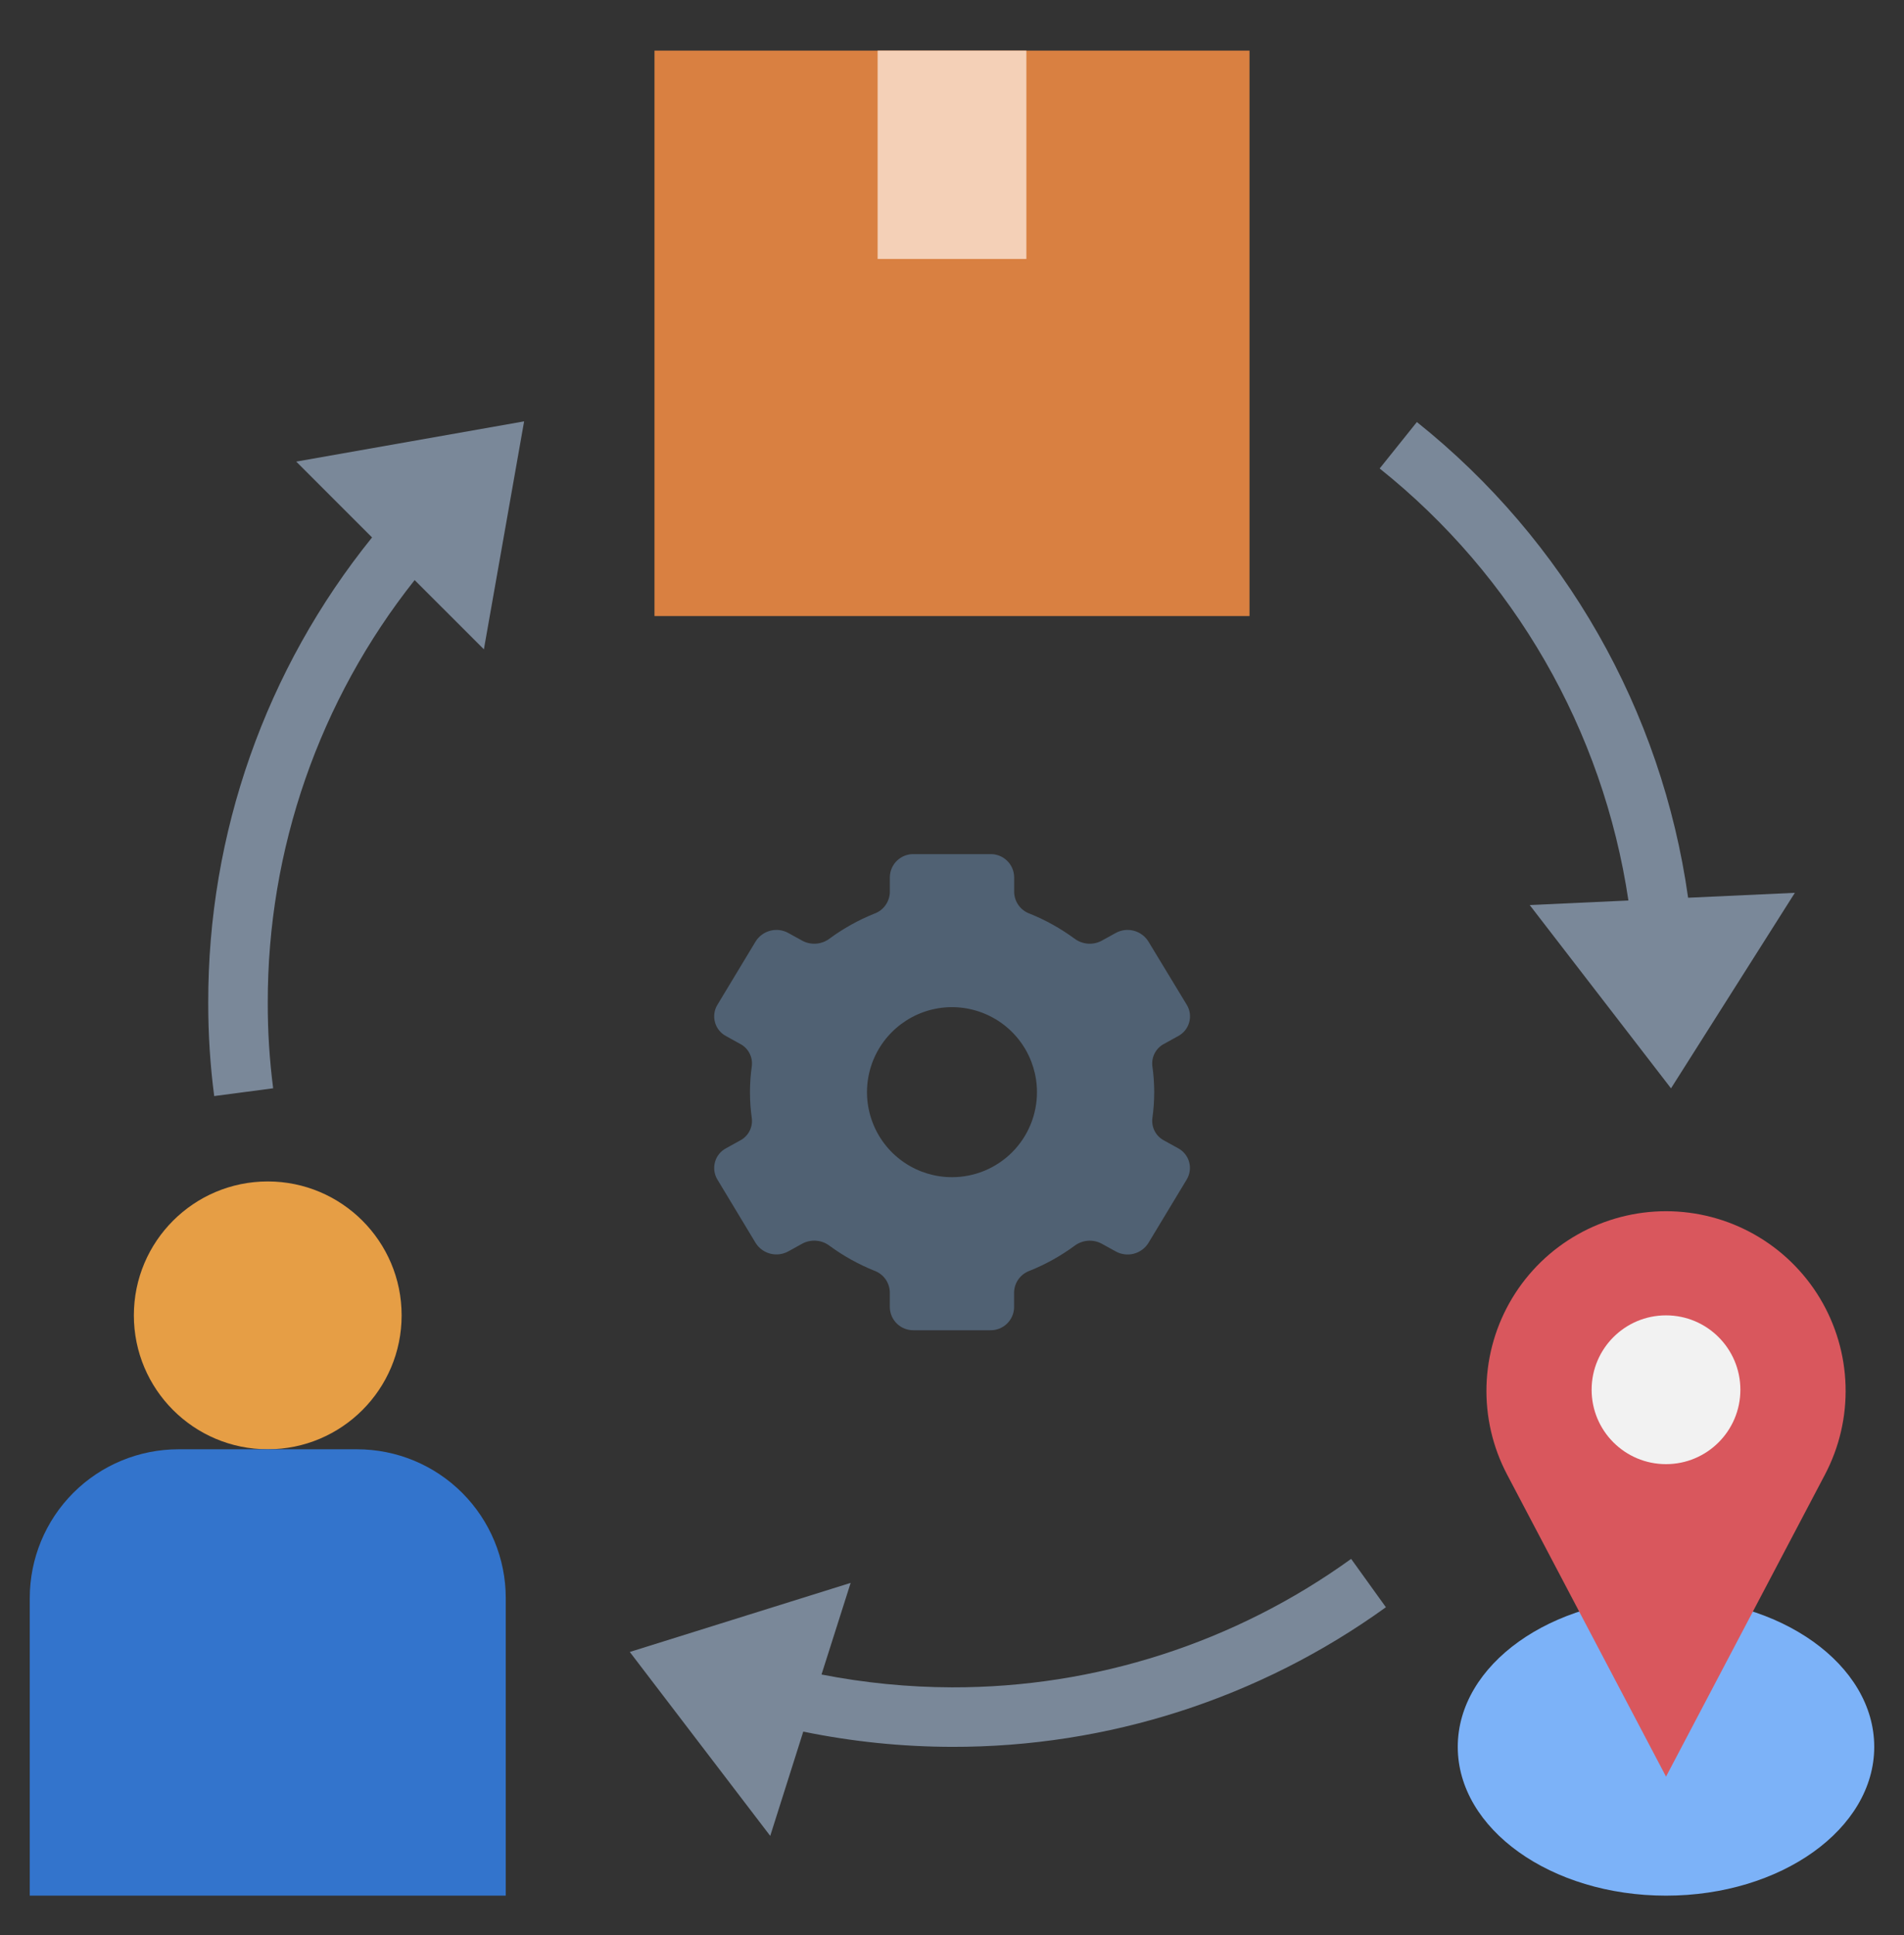
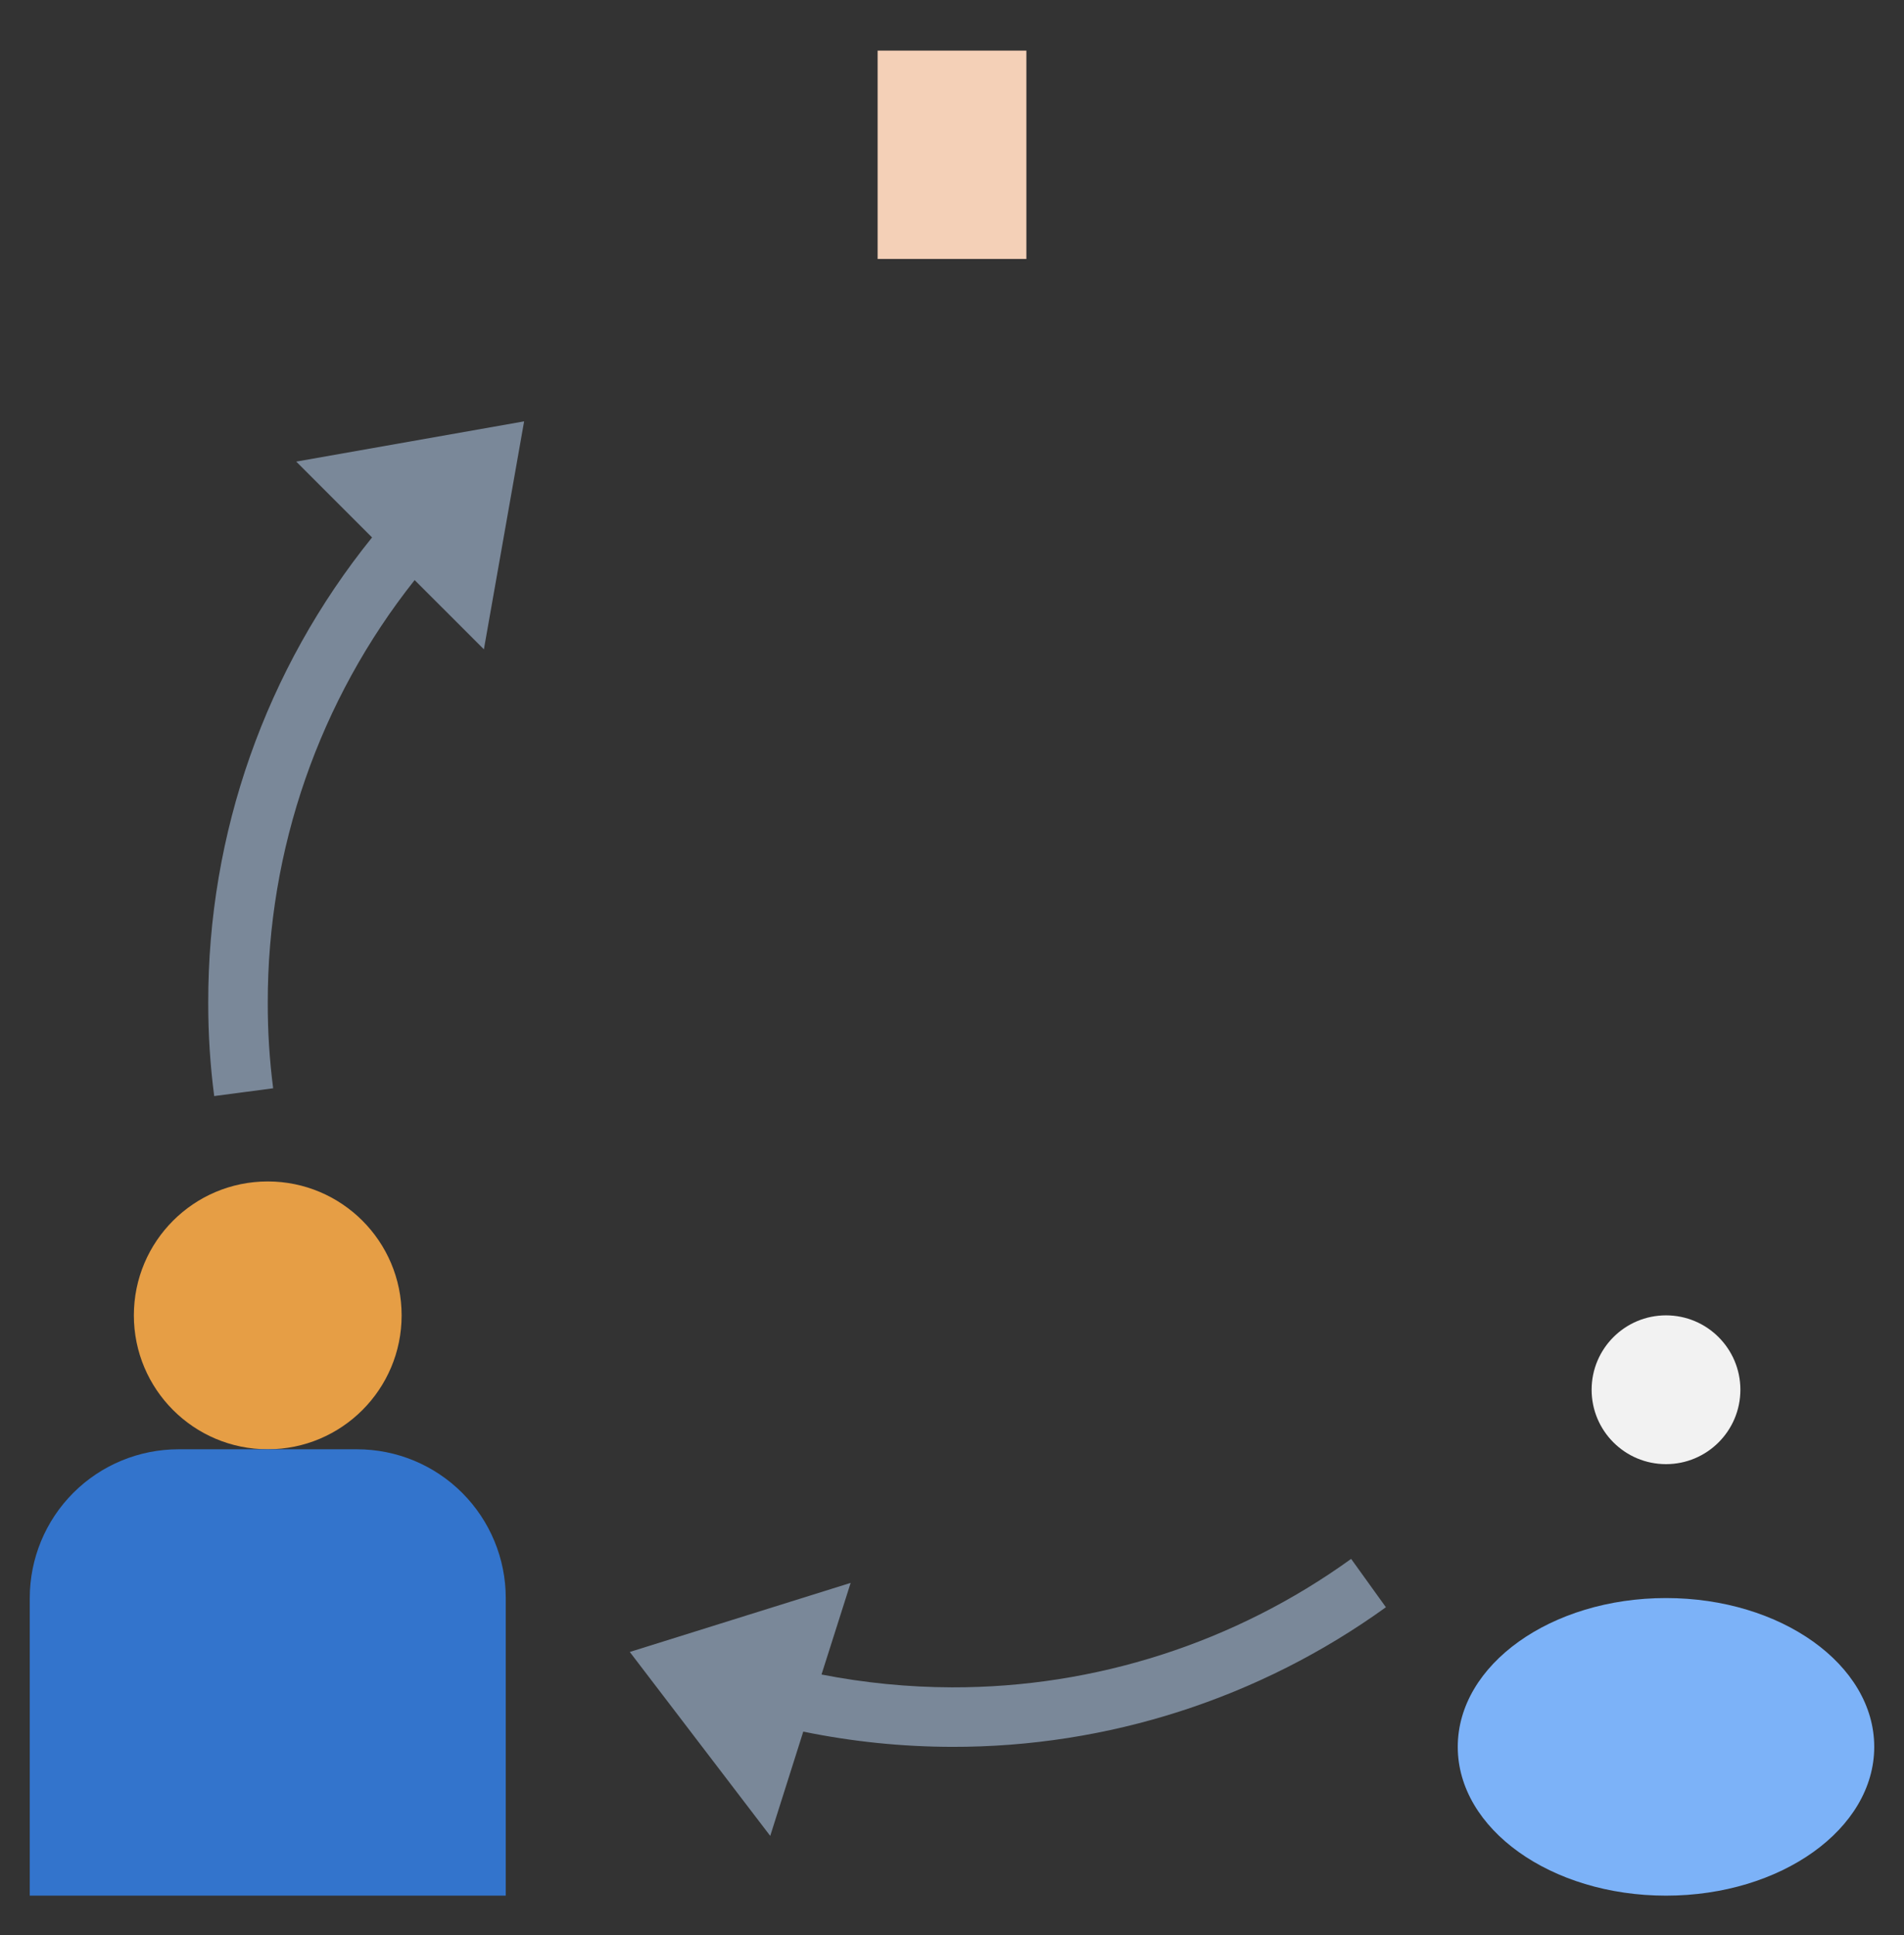
<svg xmlns="http://www.w3.org/2000/svg" width="62" height="63" viewBox="0 0 62 63" fill="none">
  <rect x="0" y="0" width="62" height="63" fill="#333333" stroke="none" />
  <path d="M54.25 61.711C57.995 61.711 61.031 59.542 61.031 56.867C61.031 54.192 57.995 52.023 54.25 52.023C50.505 52.023 47.469 54.192 47.469 56.867C47.469 59.542 50.505 61.711 54.25 61.711Z" fill="#7CB2F8" />
-   <path d="M49.075 48.002L54.251 57.836L59.427 48.002C59.896 47.111 60.127 46.113 60.097 45.107C60.067 44.1 59.778 43.118 59.258 42.256C58.737 41.393 58.002 40.68 57.125 40.185C56.248 39.69 55.258 39.43 54.251 39.43C53.244 39.43 52.254 39.69 51.377 40.185C50.499 40.68 49.765 41.393 49.244 42.256C48.724 43.118 48.435 44.1 48.405 45.107C48.375 46.113 48.606 47.111 49.075 48.002Z" fill="#D9575D" />
  <path d="M8.719 47.18C11.126 47.18 13.078 45.228 13.078 42.82C13.078 40.413 11.126 38.461 8.719 38.461C6.311 38.461 4.359 40.413 4.359 42.82C4.359 45.228 6.311 47.18 8.719 47.18Z" fill="#E69E45" />
  <path d="M0.969 61.711V52.023C0.969 50.739 1.479 49.507 2.387 48.598C3.296 47.69 4.528 47.18 5.812 47.18H11.625C12.91 47.18 14.142 47.69 15.05 48.598C15.958 49.507 16.469 50.739 16.469 52.023V61.711H0.969Z" fill="#3374CC" />
-   <path d="M21.312 1.648H40.688V20.055H21.312V1.648Z" fill="#D98041" />
  <path d="M28.578 1.648H33.422V8.43H28.578V1.648Z" fill="#F4D0B7" />
  <path d="M54.25 47.664C55.588 47.664 56.672 46.58 56.672 45.242C56.672 43.905 55.588 42.82 54.25 42.82C52.912 42.82 51.828 43.905 51.828 45.242C51.828 46.58 52.912 47.664 54.25 47.664Z" fill="#F2F2F2" />
-   <path d="M38.362 37.38L37.912 37.131C37.781 37.064 37.673 36.959 37.604 36.83C37.535 36.7 37.507 36.552 37.524 36.406C37.605 35.842 37.605 35.268 37.524 34.703C37.507 34.557 37.535 34.41 37.604 34.28C37.673 34.151 37.781 34.045 37.912 33.979L38.362 33.73C38.45 33.684 38.527 33.62 38.589 33.544C38.651 33.467 38.697 33.378 38.723 33.283C38.75 33.188 38.757 33.088 38.744 32.99C38.731 32.892 38.698 32.798 38.647 32.714L37.393 30.646C37.284 30.473 37.113 30.348 36.915 30.298C36.717 30.247 36.507 30.274 36.328 30.374L35.871 30.626C35.732 30.7 35.575 30.732 35.418 30.719C35.261 30.706 35.111 30.649 34.985 30.553C34.536 30.224 34.048 29.952 33.532 29.744C33.387 29.693 33.261 29.599 33.17 29.474C33.08 29.35 33.029 29.201 33.024 29.048V28.549C33.02 28.348 32.936 28.156 32.79 28.017C32.645 27.877 32.451 27.801 32.249 27.805H29.751C29.55 27.801 29.355 27.877 29.21 28.017C29.065 28.156 28.98 28.348 28.976 28.549V29.048C28.971 29.201 28.92 29.35 28.83 29.474C28.739 29.599 28.613 29.693 28.468 29.744C27.952 29.952 27.464 30.224 27.015 30.553C26.89 30.649 26.74 30.706 26.583 30.719C26.425 30.732 26.268 30.7 26.129 30.626L25.672 30.374C25.494 30.274 25.284 30.247 25.085 30.298C24.887 30.348 24.716 30.473 24.607 30.646L23.359 32.714C23.308 32.798 23.275 32.892 23.262 32.99C23.249 33.088 23.256 33.188 23.283 33.283C23.309 33.378 23.355 33.467 23.417 33.544C23.479 33.62 23.556 33.684 23.644 33.73L24.094 33.979C24.225 34.045 24.333 34.151 24.402 34.28C24.471 34.41 24.499 34.557 24.482 34.703C24.401 35.268 24.401 35.842 24.482 36.406C24.499 36.552 24.471 36.7 24.402 36.83C24.333 36.959 24.225 37.064 24.094 37.131L23.644 37.38C23.556 37.426 23.479 37.489 23.417 37.566C23.355 37.643 23.309 37.732 23.283 37.827C23.256 37.922 23.249 38.021 23.262 38.119C23.275 38.217 23.308 38.311 23.359 38.396L24.606 40.464C24.715 40.637 24.886 40.761 25.084 40.812C25.283 40.863 25.493 40.835 25.672 40.736L26.128 40.484C26.267 40.41 26.424 40.378 26.582 40.391C26.739 40.403 26.889 40.461 27.014 40.556C27.463 40.886 27.951 41.157 28.467 41.365C28.612 41.417 28.738 41.511 28.829 41.635C28.919 41.759 28.97 41.908 28.975 42.062V42.561C28.98 42.762 29.064 42.953 29.209 43.093C29.354 43.232 29.549 43.308 29.75 43.305H32.247C32.449 43.308 32.643 43.232 32.788 43.093C32.934 42.953 33.018 42.762 33.022 42.561V42.062C33.028 41.908 33.079 41.759 33.171 41.635C33.262 41.511 33.389 41.418 33.534 41.367C34.05 41.159 34.538 40.888 34.987 40.558C35.112 40.463 35.263 40.405 35.42 40.392C35.577 40.38 35.734 40.412 35.873 40.486L36.33 40.738C36.508 40.837 36.718 40.865 36.917 40.814C37.115 40.763 37.286 40.639 37.395 40.465L38.643 38.398C38.694 38.313 38.728 38.219 38.741 38.121C38.755 38.023 38.748 37.924 38.722 37.828C38.696 37.733 38.65 37.644 38.588 37.567C38.526 37.49 38.45 37.426 38.362 37.38ZM31 38.322C30.452 38.322 29.917 38.16 29.462 37.856C29.007 37.552 28.652 37.12 28.443 36.614C28.233 36.108 28.178 35.552 28.285 35.015C28.392 34.478 28.655 33.985 29.043 33.598C29.43 33.211 29.923 32.947 30.46 32.84C30.997 32.733 31.553 32.788 32.059 32.998C32.565 33.207 32.997 33.562 33.301 34.017C33.605 34.472 33.767 35.007 33.767 35.555C33.767 36.289 33.476 36.993 32.957 37.512C32.438 38.031 31.734 38.322 31 38.322Z" fill="#506173" />
  <path d="M31 54.93C29.574 54.926 28.151 54.786 26.751 54.512L27.7 51.529L20.508 53.778L25.081 59.766L26.157 56.371C27.751 56.698 29.373 56.864 31 56.867C36.071 56.879 41.016 55.288 45.129 52.322L43.997 50.748C40.214 53.477 35.665 54.941 31 54.93Z" fill="#7A8899" />
  <path d="M12.115 17.496C8.651 21.785 6.767 27.135 6.781 32.649C6.779 33.663 6.844 34.676 6.975 35.682L8.895 35.428C8.776 34.506 8.717 33.578 8.719 32.649C8.71 27.651 10.396 22.798 13.502 18.884L15.757 21.138L17.067 13.717L9.646 15.027L12.115 17.496Z" fill="#7A8899" />
-   <path d="M54.97 29.225C54.113 23.124 50.953 17.583 46.138 13.739L44.926 15.251C49.306 18.747 52.201 23.772 53.026 29.315L49.812 29.463L54.413 35.43L58.446 29.065L54.97 29.225Z" fill="#7A8899" />
</svg>